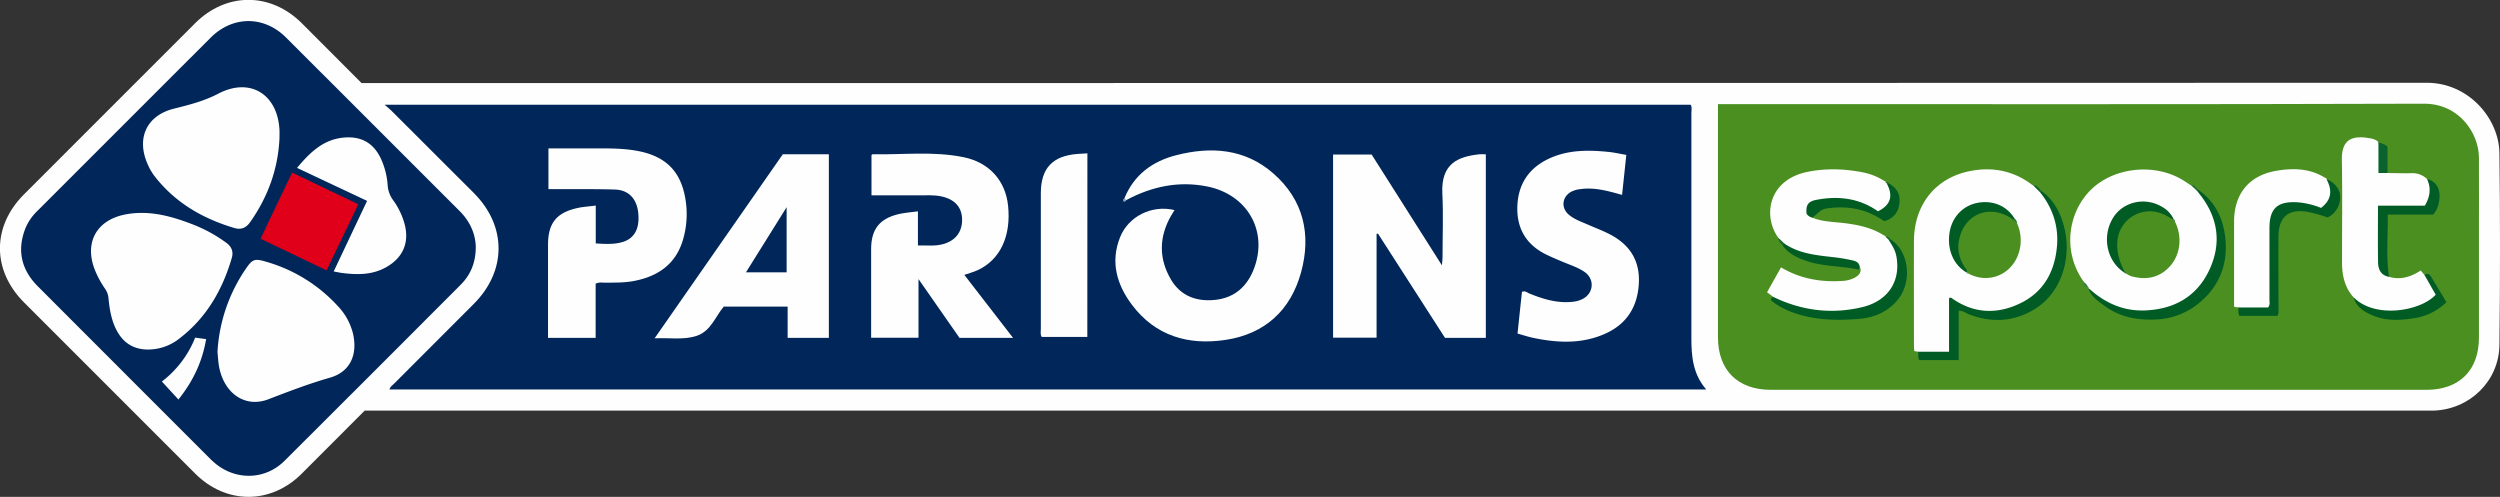
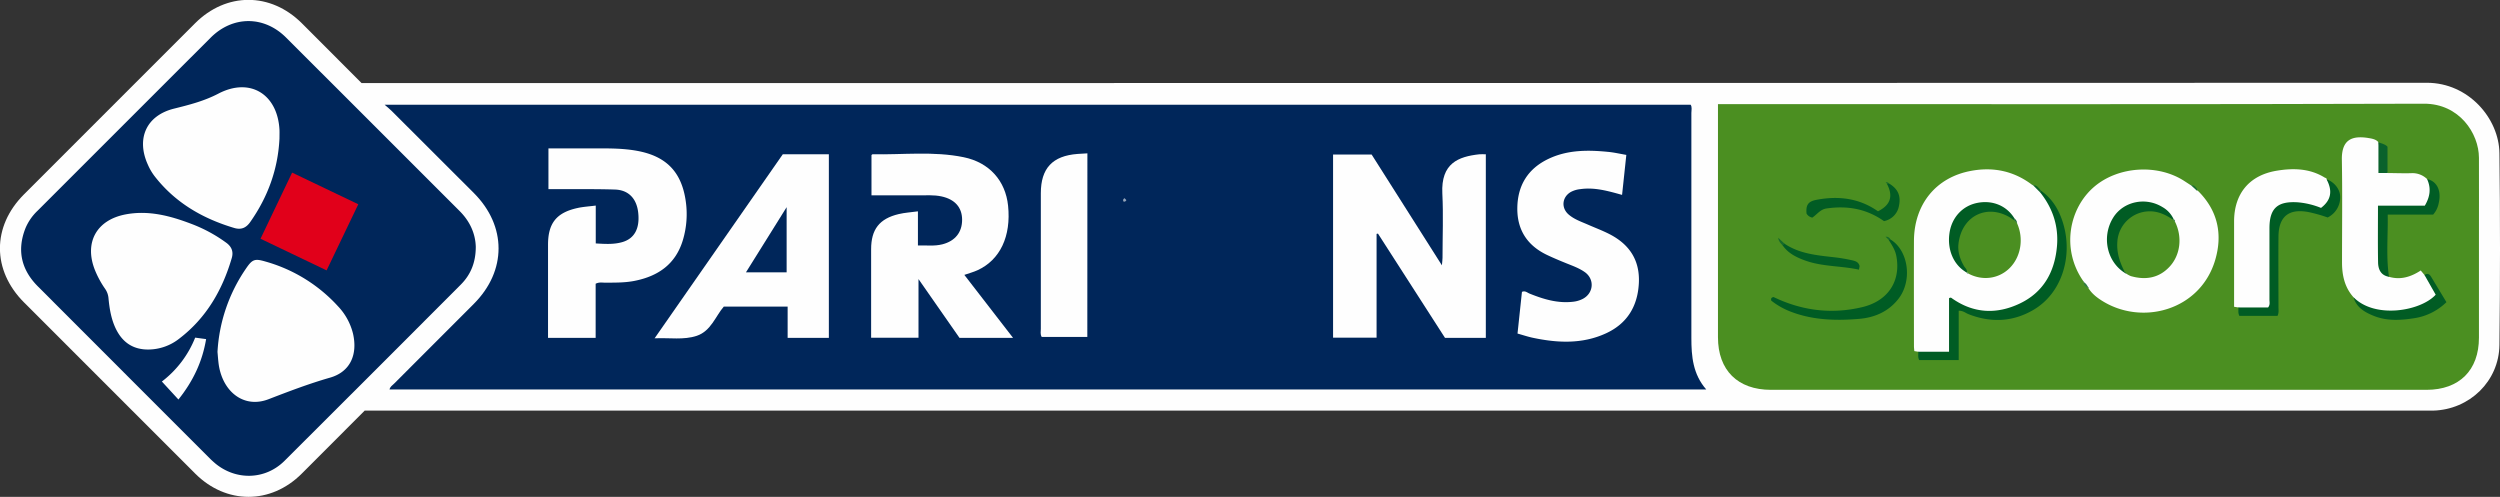
<svg xmlns="http://www.w3.org/2000/svg" viewBox="0 0 1694.53 336.79" width="1694.53" height="336.79">
  <rect x="0" y="0" width="1694.53" height="336.79" fill="#333333" stroke="none" />
  <defs>
    <style>.cls-1{fill:#fefefe;}.cls-2{fill:#00265a;}.cls-3{fill:#4b8f21;}.cls-4{fill:#94a4b9;}.cls-5{fill:#005c24;}.cls-6{fill:#015d25;}.cls-7{fill:#015c24;}.cls-8{fill:#025d25;}.cls-9{fill:#0a622c;}.cls-10{fill:#0e652a;}.cls-11{fill:#156a2a;}.cls-12{fill:#1c6e33;}.cls-13{fill:#327c43;}.cls-14{fill:#20722a;}.cls-15{fill:#176c23;}.cls-16{fill:#136923;}.cls-17{fill:#1c7023;}.cls-18{fill:#e1001a;}.cls-19{fill:#fdfdfe;}.cls-20{fill:#1e7031;}</style>
  </defs>
  <title>parions-sport-logo</title>
  <g id="Слой_2" data-name="Слой 2">
    <g id="Слой_1-2" data-name="Слой 1">
      <path class="cls-1" d="M247.12,278.4q-21.33,21.34-42.7,42.73C183.48,342,153.32,342,132.3,321q-58-58-116-116c-21.75-21.76-21.78-51.5-.09-73.2l116-116c21.2-21.2,51.25-21.17,72.48.07,13.43,13.43,26.84,26.88,40.39,40.45H251q697,0,1394-.21c28.17,0,48.86,24.13,49.14,47.7q.79,65,0,130c-.25,24.59-20.32,43.87-44.91,44.51-1.67,0-3.33,0-5,0H247.12Z" />
      <path class="cls-2" d="M264,264c.5-2,2-2.88,3.17-4q27-27.08,54.06-54.11c22.27-22.33,22.26-52.7,0-75Q293.29,103,265.35,75.08c-1.17-1.17-2.48-2.19-4.66-4.11h885.24c1.12,1.65.5,3.7.5,5.61q.06,76.23,0,152.47c0,12.43,1,24.55,10.09,34.94Z" />
      <path class="cls-3" d="M1164.46,70.56h6.66c157.29,0,314.59.25,471.88-.27,24-.08,37.21,20.18,37.26,36.63.07,18.16,0,36.32,0,54.49q0,33.74,0,67.48c0,22.12-13.35,35.34-35.56,35.34H1200.34c-22.49,0-35.87-13.25-35.88-35.61q0-76.23,0-152.46C1164.46,74.53,1164.46,72.89,1164.46,70.56Z" />
      <path class="cls-2" d="M322.49,167.29c0,10.53-3.41,18.87-10.17,25.64Q252.64,252.75,192.81,312.4c-13,12.89-32.73,13.39-46.81,1.79-1-.85-2-1.74-3-2.68q-58.7-58.68-117.34-117.4c-11.15-11.19-14.32-24.4-8.42-39.38A35,35,0,0,1,25.4,142.9Q84.09,84.21,142.79,25.54c15-15,36.25-15,51.19,0q58.71,58.66,117.4,117.35C318.45,149.89,322.24,158.23,322.49,167.29Z" />
      <path class="cls-1" d="M1007.11,104.57V229H979.43L934,158.33l-.94.21v70.33H903.57V104.74h26.14l47.63,75.09c.21-2.48.42-3.83.42-5.19,0-14.5.61-29-.13-43.49-1-20.47,10.83-25,25-26.56C1004,104.45,1005.33,104.57,1007.11,104.57Z" />
-       <path class="cls-1" d="M762.19,134.31c6.52-15.92,19-25,35-29.1,23.74-6.08,46.62-4.49,65.85,12.31,20.63,18,25.89,41.6,18.8,67.23s-24.5,41.63-51.17,45.64c-25.24,3.8-47.49-2.65-63.39-23.75C757,193,752.46,177.55,759.24,160.7c5.69-14.13,21.61-22,36.87-18.31-.87,1.41-1.72,2.71-2.48,4.06-8.13,14.41-8.23,29,.14,43.15,6.63,11.19,17.47,15,30,13.65,13.26-1.44,21.78-9.32,26.31-21.48,9.46-25.36-4.71-49.93-31.77-55.37-19.46-3.91-37.63,0-54.88,9.21C762.47,135.73,761.94,135.41,762.19,134.31Z" />
      <path class="cls-1" d="M622.18,143.25v23.12c5.74-.16,11.13.61,16.53-.76,8.68-2.19,13.49-8.16,13.42-16.81-.07-8.3-5-13.71-13.94-15.66-5.29-1.15-10.61-.68-15.92-.72-10.45-.08-20.9,0-31.57,0V105.11c.22-.18.47-.56.72-.55,20.6.41,41.35-2.21,61.76,2,17.44,3.57,28.36,16,30.11,32.86,2.14,20.69-5.37,36.68-20.65,43.71-2.66,1.23-5.55,2-9,3.19l33,42.67H650.34l-27.77-39.83v39.78H590.46V213.4q0-22.24,0-44.47c0-13.43,5.58-20.7,18.68-23.82C613.26,144.13,617.55,143.89,622.18,143.25Z" />
      <path class="cls-1" d="M561.81,229H533.87V207.84h-43.3c-5.65,6.6-8.66,16.51-18.24,19.76-8.95,3-18.34,1.24-28.63,1.71L530.6,104.55h31.21Z" />
      <path class="cls-1" d="M403.81,139.34V165c6.3.37,12.25.78,18.06-.92,8.27-2.42,11.91-9.36,10.71-20-1.06-9.45-6.52-15.3-15.73-15.6-13.15-.43-26.31-.22-39.47-.28h-5.64V100.57c10.33,0,20.44,0,30.55,0s20-.12,29.85,1.73c19.27,3.62,29.58,14,32.55,33.26a61.35,61.35,0,0,1-1.83,27.19c-4.89,16.3-16.75,24.48-32.82,27.64-6.59,1.3-13.25,1.17-19.9,1.21-2,0-4-.48-6.4.72V229H371.46v-11.6q0-25.74,0-51.47c0-14.56,5.64-21.76,19.85-24.91C395.16,140.15,399.16,139.94,403.81,139.34Z" />
      <path class="cls-1" d="M1102.34,105l-2.88,27.1c-9.58-2.66-18.66-5.28-28.27-3.9a17.3,17.3,0,0,0-6.61,2c-5.81,3.48-6.49,10.67-1.41,15.14,3.82,3.36,8.62,4.93,13.17,6.93,4.86,2.14,9.86,4,14.58,6.42,13.53,6.94,20.74,17.73,19.91,33.36s-8,27.36-22.34,33.92c-16,7.33-32.68,6.54-49.43,3-3.4-.72-6.71-1.84-10.47-2.88l3-28.24c2.14-1,3.58.51,5.16,1.15,9.49,3.83,19.12,6.75,29.56,5.52a18.47,18.47,0,0,0,6.63-2c7.31-3.9,8-13.3,1.26-18.07-3.82-2.71-8.25-4.26-12.55-6s-8.91-3.66-13.25-5.74c-13.31-6.4-20.16-17.09-19.94-31.85.22-15.37,7.32-26.7,21.34-33.29,12.65-5.95,26.11-6,39.65-4.68C1093.62,103.24,1097.68,104.18,1102.34,105Z" />
      <path class="cls-1" d="M737,228.38H706.08c-1.1-1.86-.59-3.73-.59-5.5q-.06-45.95,0-91.9c0-16.91,7.89-25.36,24.89-26.64,2.12-.16,4.25-.25,6.67-.4Z" />
      <path class="cls-4" d="M762.19,134.31l1.27,1.3a1.6,1.6,0,0,1-1.83,1.06C760.87,135.65,761.38,134.95,762.19,134.31Z" />
      <path class="cls-1" d="M1300.21,238.42l-2.65-.44c-.09-1.1-.26-2.23-.26-3.36,0-23.77-.09-47.55,0-71.32.11-24.75,14.81-43,38.52-47.45,15-2.85,29-.06,41.43,9.32a.63.63,0,0,1,.87.51l-.1-.11c2.8,1,4.07,3.83,6.51,5.25,19.05,24.08,13.74,59-11.83,74.47-13.82,8.36-28.59,9.16-43.46,2.15-2-.92-3.73-2.16-6.31-3.23-.77,11.5.44,22.87-.78,34.7C1314.41,239.83,1307.33,241.07,1300.21,238.42Z" />
      <path class="cls-1" d="M1412,190.42c-15-21.57-9.64-49.51,7.82-64.12,16.25-13.59,42.7-15.31,60.75-3.6l3.75,2.44a.72.72,0,0,1,.89.51l-.14-.08c2.27.71,3.36,2.86,5.14,4.19,13.09,13.22,16.39,29.11,11.28,46.45-10.08,34.19-49.72,44.92-77.06,27.43-3.45-2.21-6.74-4.82-8.93-8.48l.15.08a1.34,1.34,0,0,1-.88-.87c-.83-1-1.94-1.82-2.3-3.17l0,.15A.89.89,0,0,1,1412,190.42Z" />
-       <path class="cls-1" d="M1205.34,161.17c-10.7-14.92-6.64-39.25,19.68-44.65,12.88-2.64,25.78-2.13,38.63.52a41.48,41.48,0,0,1,13.26,5.43,2.24,2.24,0,0,1,1.37,1.08l-.16,0a3.33,3.33,0,0,1,1.83,1.4c3.43,5.14,3.41,10-.06,14.72-3.34,4.56-6.6,5.36-11.49,2.44-10.51-6.27-22-7-33.74-6a10.32,10.32,0,0,0-1.47.29c-7.35,1.7-8.72,4.92-4.77,11.14,7,2.88,14.5,2.8,21.8,3.71,9.43,1.18,18.5,3.06,26.62,8.27a2.22,2.22,0,0,1,1.45,1.08l-.18-.05a8.26,8.26,0,0,1,3.11,2.44c9.72,10.72,8,29.1-3.5,38.86-7.58,6.44-16.61,9.06-26.17,9.8-14.73,1.15-29.21-.43-43.08-5.91-2.42-1-5.17-1.55-6.34-4.37l-4.39-3.28,9.46-16.87c12.93,7.71,26.61,10.07,41,9.22a20.41,20.41,0,0,0,9.09-2.28c2.86-1.65,5-3.91,3.18-7.68-7.68-4.75-16.5-4.54-25-5.67-9.11-1.21-18.09-2.74-25.78-8.32A21.7,21.7,0,0,1,1205.34,161.17Z" />
      <path class="cls-1" d="M1619.29,187.62c7.83,2.29,14.82.09,21.52-4.27l2.54,3.05c4.55,3.47,6.64,8.42,8.43,13.13-1,3.17-3.22,4.46-5.39,5.62-13,7-26.63,8.83-40.89,4.22a17.37,17.37,0,0,1-10.36-8c-6-6.75-7.69-14.9-7.69-23.6,0-23.15.3-46.31-.11-69.46-.24-13.55,6.68-16.73,18.51-14.67,2.22.39,4.64.82,6.28,2.75,1.52,6.09-.25,12.42,1.06,18.2,1.62,1.68,3.74,1.4,5.09,2.69,5.33.05,10.66.24,16,.11a14.23,14.23,0,0,1,10.85,4c4.28,4.38,3.06,9.6,1.65,14.47-1.35,4.66-5.61,5.06-9.79,5-5.81,0-11.63,0-17.44,0-2,0-4-.23-5.74,1-1.07,1.49-1,3.18-1,4.83,0,8.64,0,17.27,0,25.91C1612.8,178.61,1614.47,183.79,1619.29,187.62Z" />
      <path class="cls-1" d="M1517.21,208.42l-2.92-.49v-23.8q0-17,0-34c0-18.76,10.22-31.28,28.75-34.39,11.3-1.9,22.56-1.66,32.8,4.7a2,2,0,0,1,1.4,1.12l-.23,0c5.38,4.86,4.71,15-1.23,19.15-2.18,1.51-4.42,1.23-6.68.4a42.27,42.27,0,0,0-17.23-2.14c-6.78.4-10.34,3.54-11.64,10.17a38.67,38.67,0,0,0-.44,7.47c0,14.66,0,29.31,0,44,0,2.63.33,5.36-1.76,8.5C1531.41,210,1524.32,211.14,1517.21,208.42Z" />
      <path class="cls-5" d="M1300.21,238.42h20.87V202.14c1.23-.78,1.69-.14,2.18.2,14.63,10.2,30.19,10.83,45.86,3.35,16-7.64,23.58-21.41,25.11-38.67,1.2-13.53-2.74-25.61-11.1-36.28a1.07,1.07,0,0,1,.18-1.53c8,5.56,12.54,13.49,15.23,22.6,6.42,21.79-.76,47.05-20.58,58.42-14,8.06-28.68,8.57-43.65,2.73-2-.77-3.61-2.39-6.68-2.36v33.45h-26.77C1299.82,242.08,1300.34,240.22,1300.21,238.42Z" />
-       <path class="cls-5" d="M1415.48,195.16c10.83,9.9,23.25,15.79,38.24,15.25,20.21-.73,35.68-9.6,44.08-28.09,8.19-18,5.45-35.33-7-50.89-.51-.64-1-1.31-1.48-2q-.45-.41-.28-.8t.32-.39c11.31,7.51,17.12,18.63,18.8,31.55,2.22,17.15-2.62,32.37-15.89,44.12a48.67,48.67,0,0,1-30.72,12.63c-12.72.62-24.61-1.52-35-9.18C1422.12,204.12,1417.24,201,1415.48,195.16Z" />
      <path class="cls-5" d="M1517.21,208.42h20.12c1.49-1.9.93-3.63.93-5.21,0-16.16,0-32.31,0-48.47,0-13.62,5.49-18.48,19.21-17.61a53.74,53.74,0,0,1,15.74,3.79c6.82-5.2,8-11.42,3.77-19.37,5,1.66,8.85,6.37,9.21,11.17a15.31,15.31,0,0,1-8.46,14.7,99.19,99.19,0,0,0-12.73-3.62c-13.45-2.66-20.5,2.82-20.62,16.53-.14,16,0,32,0,48,0,1.8.36,3.65-.65,5.77h-25.85C1516.82,212.08,1517.34,210.21,1517.21,208.42Z" />
      <path class="cls-5" d="M1202.13,201.33c19.27,9.31,39.46,11.8,60.19,6.83,17.62-4.22,26.19-17.83,23.05-34.55-.79-4.23-3.07-7.65-5.29-11.14l.61-.51.71.36c12.09,7.37,14.94,27.5,5.7,39.82-6.77,9-16.46,13.13-27,14-16.4,1.36-32.84.86-48.44-5.75a51.2,51.2,0,0,1-11.08-6.62C1200.13,201.86,1201.13,201.6,1202.13,201.33Z" />
      <path class="cls-6" d="M1619.29,187.62c-5.52-.94-7.32-5-7.4-9.77-.22-12.62-.07-25.25-.07-38.44h31.74c3.64-6.14,4.35-11.93,1.55-18,6.57,1.31,9.84,7.75,7.92,16.07a16.13,16.13,0,0,1-3.84,8h-30.78C1618.7,159.71,1617.21,173.66,1619.29,187.62Z" />
      <path class="cls-7" d="M1228.42,147.49a5.7,5.7,0,0,1-3.92-2.71c-.53-5.6.93-8.21,6.49-9.29,14.9-2.88,29.12-1.28,41.92,7.73,8.54-4.25,10.51-10.33,6-18.74l.64-.53.75.35c5.95,3.56,8.25,8.08,6.88,15A12.8,12.8,0,0,1,1277,149.88c-12-8.45-24.92-10.59-38.93-8.58C1233.69,141.93,1231.61,145.39,1228.42,147.49Z" />
      <path class="cls-7" d="M1595.15,201.35c14.4,14.93,45.53,9.63,55.79-1.59l-7.58-13.35c2-1.44,3.37-.64,4.48,1.19l10.38,17.2A39.52,39.52,0,0,1,1637,215.59c-9.39,1.5-18.9,2.19-28-1.47C1602.87,211.67,1597.18,208.4,1595.15,201.35Z" />
      <path class="cls-8" d="M1209.64,165.23c10.3,6.91,22.19,7.84,34,9.19a113.25,113.25,0,0,1,11.7,2c2.21.49,4.56,1.2,5.11,4l-.45,2.36c-12.18-2.69-24.89-1.93-36.76-6.31-5.79-2.13-11.25-4.83-14.91-10.12C1208.16,165.29,1208.55,164.86,1209.64,165.23Z" />
      <path class="cls-9" d="M1618.28,117.25h-6.15c0-7,0-13.95,0-20.89,1.86,1,4.18,1,6.15,3.08Z" />
      <path class="cls-10" d="M1383.33,129.21l-.18,1.53-5.11-5.17C1380.78,125.36,1381.91,127.51,1383.33,129.21Z" />
      <path class="cls-11" d="M1209.64,165.23l-1.32,1.14c-1.43-1.48-2.89-2.95-3-5.2Z" />
      <path class="cls-12" d="M1489.3,128.27l0,1.18-4.22-3.88C1487.22,125.29,1488.31,126.7,1489.3,128.27Z" />
      <path class="cls-13" d="M1412.44,191.19a7.45,7.45,0,0,1,2.74,3.23.52.52,0,0,1-.87,0A2.86,2.86,0,0,1,1412.44,191.19Z" />
      <path class="cls-11" d="M1281.39,162.32l-1.31.15-2-2A3.15,3.15,0,0,1,1281.39,162.32Z" />
      <path class="cls-14" d="M1280.35,124.31l-1.39.17-.85-1A2,2,0,0,1,1280.35,124.31Z" />
      <path class="cls-15" d="M1485.18,125.65l-.89-.51.69-.24Z" />
      <path class="cls-16" d="M1378.14,125.69l-.87-.51.71-.28Z" />
      <path class="cls-14" d="M1278.27,123.55l-1.37-1.08Z" />
      <path class="cls-17" d="M1577.25,121.59l-1.4-1.12Z" />
      <path class="cls-17" d="M1412,190.42l.49.92C1411.95,191.22,1411.58,191,1412,190.42Z" />
      <path class="cls-5" d="M1414.31,194.44a2.72,2.72,0,0,0,.87,0,.69.69,0,0,1,.44.81Z" />
      <path class="cls-17" d="M1278.28,160.55l-1.45-1.08Z" />
      <path class="cls-1" d="M147.42,238.54a110.32,110.32,0,0,1,19.25-56.41c4.39-6.46,6-7,13.38-4.82a104.92,104.92,0,0,1,49,30.23,41.13,41.13,0,0,1,10.22,18.59c3.25,14.11-1.78,25.88-15.52,29.83-14.3,4.1-28,9.34-41.8,14.66-16.13,6.21-30.46-4.37-33.57-22.69C147.84,244.5,147.67,241,147.42,238.54Z" />
      <path class="cls-1" d="M100.71,236.91c-10.68.11-17.93-5-22.41-14.51-3-6.42-4.11-13.32-4.76-20.28a13,13,0,0,0-2.33-6.4A64.59,64.59,0,0,1,64.32,183c-7.32-18.5,1-33.83,20.65-37.65,15.65-3,30.39.91,44.81,6.42a99.55,99.55,0,0,1,23.6,12.78c3.8,2.79,4.94,6.2,3.7,10.41-6.37,21.75-17.3,40.61-35.58,54.57A34.07,34.07,0,0,1,100.71,236.91Z" />
      <path class="cls-1" d="M189.43,93.89c-1,20.79-7.85,39.57-19.79,56.56-2.79,4-6.15,5.54-11.11,4C137,148,118.33,137.1,104.46,119a37.81,37.81,0,0,1-4.21-7.32c-8.12-17.83-1-33.54,18-38.12C128.5,71,138.35,68.5,148,63.47c21.6-11.3,40.36.49,41.45,24.93C189.5,90.22,189.43,92.06,189.43,93.89Z" />
-       <path class="cls-1" d="M201.34,113.8c8.8-10.54,17.93-19.47,32.11-20.58,11.87-.93,20.07,4,25,14.89a52,52,0,0,1,4.34,17.82,19.15,19.15,0,0,0,3.87,10,50.24,50.24,0,0,1,7.38,15.17c3.82,13.24-.89,24-13.14,30.48-9.3,4.91-19.18,4.68-29.18,3.43-1.64-.21-3.26-.61-5.55-1l22.64-47.85Z" />
      <path class="cls-18" d="M242.85,138.46l-21.48,44.81-44.79-21.45L198,117Z" />
      <path class="cls-19" d="M120.94,270.8l-11.22-12.2a69.89,69.89,0,0,0,22.57-29.75l7.42,1C137.15,245.09,131,258.18,120.94,270.8Z" />
      <path class="cls-2" d="M533.19,140.43v44.14H505.63Z" />
      <path class="cls-3" d="M1367.22,151.41c4.7,10.56,2.48,23.11-5.43,30.65-7.33,7-18.18,8.36-27.47,3.45a3.17,3.17,0,0,0-1.19-1l-.06.27q-11.38-13.52-4.05-29.6c5.45-11.89,21.61-16.72,32.69-9.85a9.85,9.85,0,0,1,3.09,3.16A12.56,12.56,0,0,1,1367.22,151.41Z" />
      <path class="cls-7" d="M1365.29,149.39c-16.18-12.33-35.37-4.42-37.8,15.73-.65,5.38,1,10.47,3.72,15.21.78,1.37,2.44,2.43,1.86,4.4-8.89-5-13.41-15.49-11.65-27,1.6-10.4,8.8-18.17,18.7-20.18,10.43-2.11,20.1,1.91,25.31,10.53A.91.91,0,0,1,1365.29,149.39Z" />
      <path class="cls-20" d="M1365.29,149.39l.15-1.27a4.2,4.2,0,0,1,1.78,3.29Z" />
      <path class="cls-7" d="M1333.13,184.47l1.19,1C1333.71,185.41,1333.09,185.32,1333.13,184.47Z" />
      <path class="cls-3" d="M1474.31,150.42c5,10.21,3.62,22.3-3.6,30.19s-16.39,9.4-26.43,6.53a14.71,14.71,0,0,1-3-1.64,11,11,0,0,1-1.77-1.61c-7.91-7.07-7-27,.21-34.65,8.55-9,26.6-9.84,33.06-.71A11.07,11.07,0,0,1,1474.31,150.42Z" />
      <path class="cls-7" d="M1473.16,149.08c-5.15-3.46-10.4-6.13-17-5.82a22,22,0,0,0-21,20.61c-.55,7.68,1.8,14.3,5.2,20.81v.38c-12.35-7.61-16-24.7-8-37.57,6.81-10.93,21.84-14.18,33.27-7.19a18.16,18.16,0,0,1,7.65,8.19Z" />
      <path class="cls-20" d="M1473.16,149.08a1.65,1.65,0,0,1,.1-.59,2,2,0,0,1,1,1.93Z" />
      <path class="cls-5" d="M1440.3,185.06s0-.38,0-.38c.69-.15.83.36,1,.83Z" />
    </g>
  </g>
</svg>